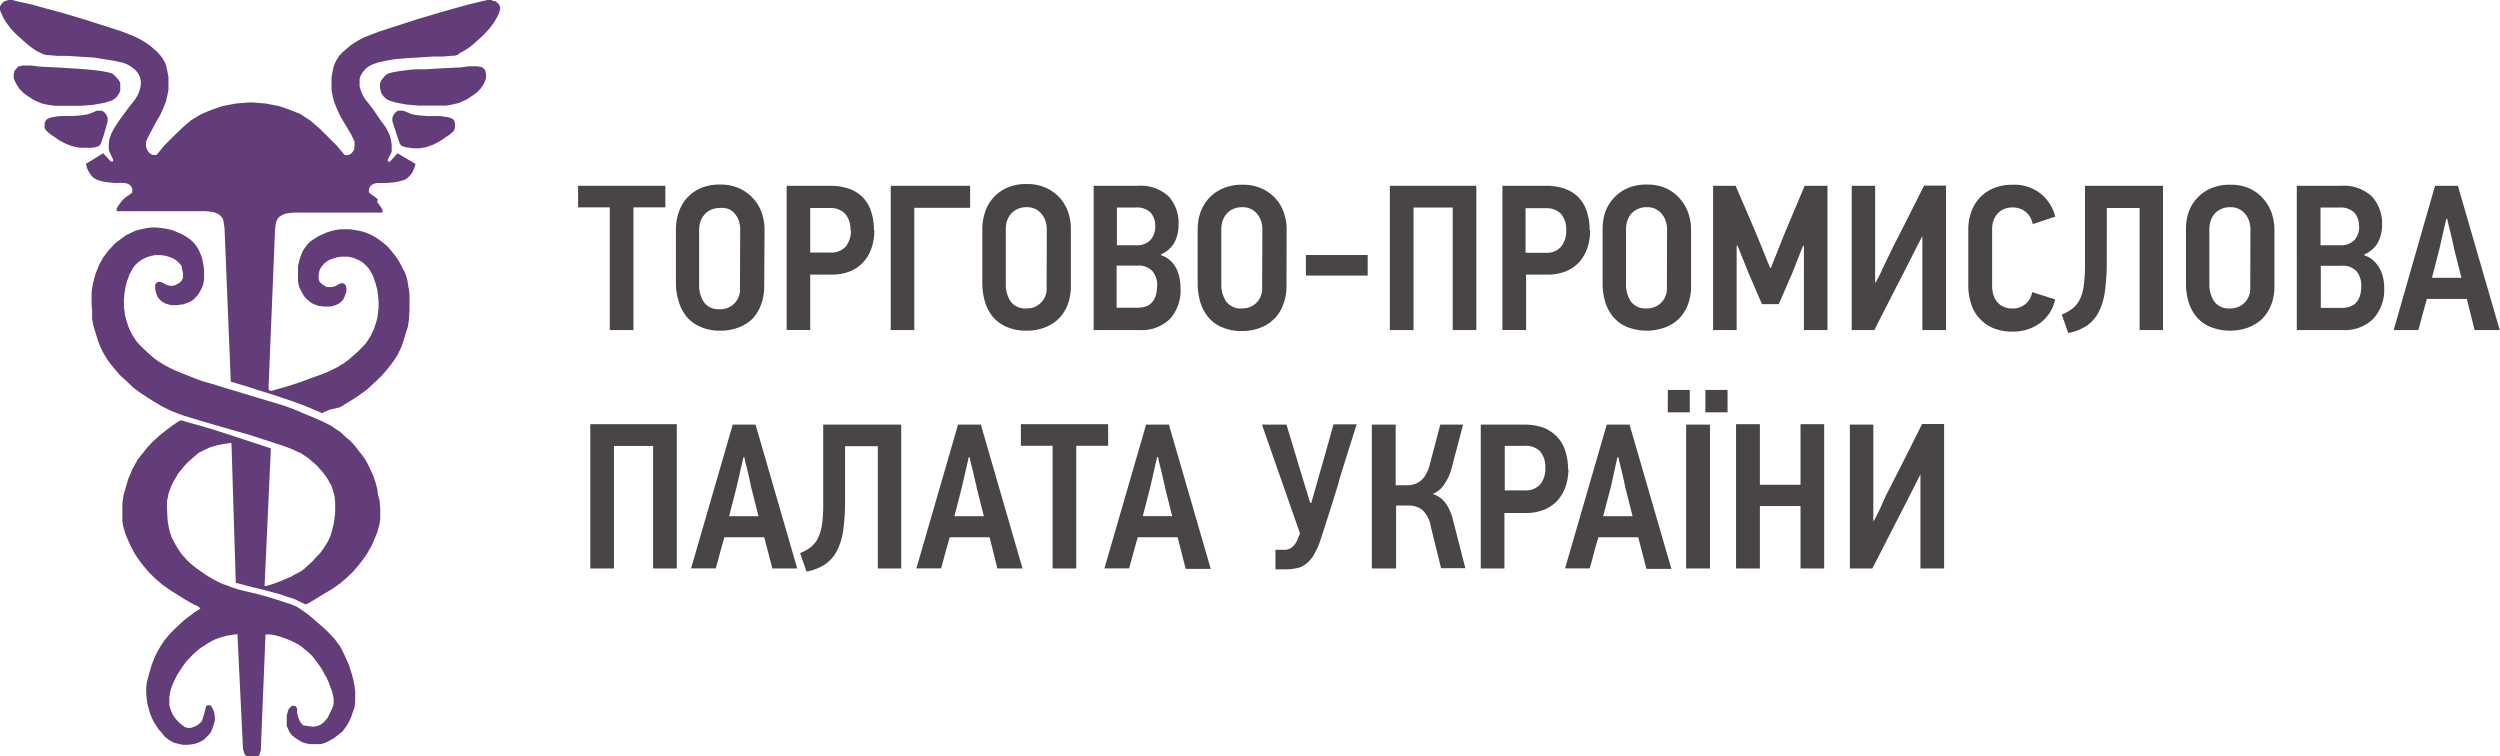
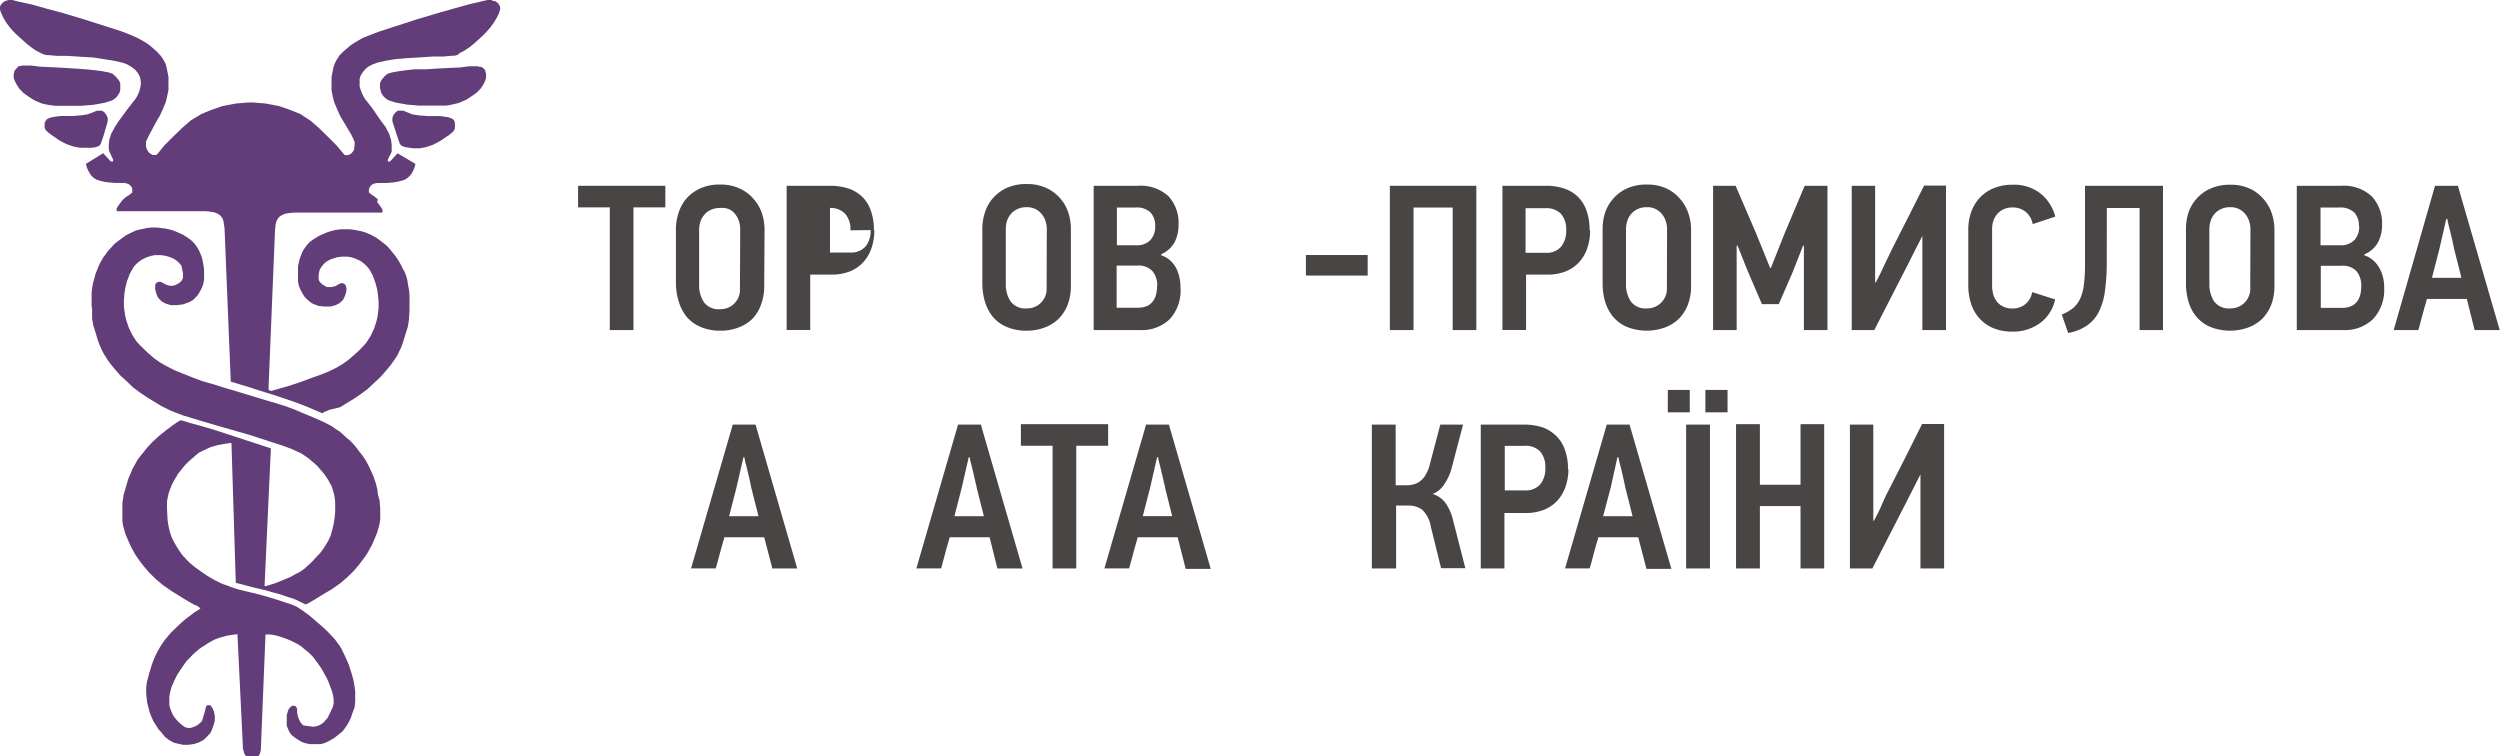
<svg xmlns="http://www.w3.org/2000/svg" viewBox="0 0 288.5 87.28">
  <defs>
    <style>.cls-1{fill:#633d79;fill-rule:evenodd;}.cls-2{fill:#484544;}</style>
  </defs>
  <g id="Layer_2" data-name="Layer 2">
    <g id="Isolation_Mode" data-name="Isolation Mode">
      <path class="cls-1" d="M10.51,17.06,11,17l.3-.11.2-.1.11-.18.09-.21.11-.33.16-.47L12.43,14v-.37l-.08-.23-.11-.19L12.09,13l-.17-.13-.14-.09-.18,0h-.19l-.25,0-.54.23-.53.19-.73.11-.95.08H7.48l-.52,0-.55.07-.36.06-.32.08-.21.1-.16.11L5.24,14l-.09.18v.38l0,.18.09.21.14.17.18.16.26.21.44.3.49.35.47.26.46.23.79.28.77.14.33,0,.35,0ZM5.83,12.14l.51.07,1.3,0,1.75,0,1.42-.12,1.26-.23.75-.23.25-.12.21-.16.19-.17.18-.25.14-.24.09-.28,0-.25V9.91l0-.28-.09-.24-.12-.19L13.49,9l-.14-.17-.19-.16L13,8.51l-.26-.09-.29-.08-.76-.14L11,8.11,9.94,8,8.48,7.9l-1.6-.1L4.59,7.69l-1-.13-.38,0-.3,0-.29,0-.3.07-.15,0L2,7.8,1.81,8a.74.74,0,0,0-.16.25l-.07.33v.17l0,.26.11.29.17.35.37.59.48.49.58.42.62.39.45.21.46.19.57.13Zm37.8,45-.09-.69-.18-.7L43.11,55l-.2-.44-.29-.65-.18-.35-.17-.33-.26-.4-.26-.37-.29-.35-.22-.3L41,51.5l-.26-.3-.37-.38L40,50.53l-.38-.36-.44-.39-.43-.26-.45-.33-.51-.27-.48-.24-.46-.21-.74-.32-.93-.38-1.12-.48L33,46.89l-1.15-.36-1.23-.36-1.24-.38-1.16-.35L27,45.07l-1.13-.33-1.22-.39L23.39,44l-1.12-.42L21,43.07l-.87-.35-1-.51-.73-.43-.62-.44-.69-.6-.49-.47-.44-.42-.44-.49-.49-.77-.4-.86-.26-.79-.14-.58-.13-1,0-.77.06-.72.1-.65.17-.7.35-.93.4-.71.25-.32.3-.28.42-.31.58-.28.49-.16.47-.09.63,0,.49.06.44.12.43.16.35.19.35.28.36.41L21,31l.12.52,0,.53-.14.31-.27.28-.33.18-.18.09-.31.07h-.27l-.45-.12-.43-.24-.23-.1h-.21l-.15.05L18,32.7l-.09.16,0,.26,0,.26.07.3.09.29.13.31.15.19.33.33.42.23.6.18.73,0,.72-.09.74-.28.37-.21.28-.27.26-.28.17-.26.13-.22.19-.38.15-.38.11-.54,0-.4,0-.78-.07-.52-.09-.48-.1-.43-.18-.46-.18-.4-.24-.39-.23-.31-.3-.32-.37-.29-.4-.27-.38-.22-.42-.18-.54-.23-.48-.14-.45-.1-.55-.07-.52-.06-.58,0-.56.07-.61.13-.62.15-.54.25-.35.17-.3.16-.43.32-.47.35-.4.31-.32.37-.34.35-.31.42-.3.4-.37.65-.18.39-.15.38-.18.44-.14.51-.16.58-.12.64-.05.56,0,.7V35c0,.21,0,.41.06.63l0,1.13.13.77.19.61.21.69.16.53.19.49.3.66.16.3.23.37.2.33.32.44.51.63.65.74.84.77.66.64.79.58.79.53,1.63,1,1.07.53.64.26.86.32,1.09.33,1,.3,1.11.33,1.31.38,3.14.9,3.08,1,.85.28.84.31.59.27.56.25.47.31.45.31.31.28.36.3.28.26.26.3.27.3.26.31.24.34.22.33.2.37.2.35.12.34.09.34.1.33.07.39.05.54v.51l0,.6-.06.59-.11.72-.15.65-.22.77-.26.56-.25.43-.28.43-.39.54-.4.42-.19.19-.27.32-.33.31-.3.27-.27.26-.35.26-.36.23L34,66.3l-.43.26-.54.23-.59.24-.44.18-.47.17-.83.25-.17,0,.73-15.89-5.78-1.89-1-.32-1.79-.52L22,48.83l-.6-.19-.54-.15-.42.24-.58.4-.81.61-.12.11-.17.12-.46.38-.38.36-.32.28-.36.39-.27.29-.28.35-.06.09-.3.36-.15.18-.08.12-.21.26-.22.4h0l-.09.16-.31.56-.17.44-.08.18-.19.41-.23.77-.1.35v0l-.24.81-.14,1,0,1,0,.28v.17l0,.53.06.47.12.46.18.62.3.71.33.73.25.47.28.49.51.74.45.58.63.73.72.71.8.68,1,.7.94.58.72.45.93.54.33.14.05,0,.14.1.27.22-.24.18-.44.26L22,71l-.44.32-.39.33-.36.32-.37.35-.36.35-.34.33-.4.46-.37.45-.46.69-.33.57-.21.43-.2.45-.15.38-.11.3-.15.51-.14.44-.12.47-.15.57-.08.67,0,.6.05.54.06.53.16.65.14.51.21.54.21.46.25.4.34.54.39.42L19,85l.49.39.57.32.51.12.55.12.63,0,.68-.1.54-.18.55-.3.4-.4.35-.36.2-.43.19-.54.13-.49v-.54l-.09-.47-.17-.41-.24-.34-.41,0-.14.27-.08.38-.16.53-.19.65-.43.39-.27.17-.29.12L22,84l-.37,0-.32-.11L21,83.66l-.31-.26-.28-.29-.23-.27-.22-.33-.17-.37-.15-.39-.1-.37,0-.37v-.54l.07-.47.11-.46.12-.38.15-.32.13-.3.14-.29.18-.36.2-.31.25-.38.23-.34.2-.28.2-.28.27-.28.24-.24.28-.3.34-.3.33-.28.32-.22.33-.2.33-.23.49-.28.38-.19.41-.16.34-.09.61-.17.55-.09.66-.09.64,13.23.06.23.08.28.1.22.21.13h1.29l.16-.15.1-.32.07-.3,0-.28.53-13,.52,0,.49.07.54.14.48.16.42.15.44.18.43.21.44.23.37.24.35.3.35.28.39.35.26.28.28.37.26.35.35.49.21.34.22.42.26.45.24.54.21.58.18.46.1.43.07.41c0,.16,0,.4,0,.56l-.1.4-.21.44-.16.33-.21.44-.26.31-.23.25-.36.26-.34.14-.47.09-.53-.07L35,83.71l-.27-.28-.21-.37-.14-.38-.09-.47,0-.46-.23-.3-.36,0-.24.2-.2.28-.17.63,0,.63,0,.58.15.35.17.37.26.35.37.29.35.23.41.25.38.14.54.12.79,0,.51,0,.38-.1.34-.14.49-.27.4-.24.42-.34.47-.37.3-.4.23-.33.22-.38.25-.53.13-.42.13-.35.15-.41.06-.61v-.57l0-.65-.08-.58-.11-.65-.19-.7-.19-.59-.19-.59-.21-.47-.18-.4-.39-.82-.26-.46L39,74.27l-.34-.48-.36-.38L37.92,73l-.38-.37-.45-.41-.59-.5-.43-.38L35.66,71l-.46-.34-.43-.3L34.23,70l-.66-.27-.69-.22-1.09-.36-1.2-.36-1.12-.3-.91-.21L27.43,68l-.82-.27-.28-.13-.48-.15-.43-.18-.73-.37-.78-.46L23.27,66l-.65-.46-.7-.56-.44-.45L21,64l-.34-.49L20.34,63l-.23-.4-.3-.59-.21-.64-.11-.47-.07-.34L19.34,60l-.07-1.35,0-.79.18-.91L19.8,56l.33-.63.31-.5,0-.06h0l0,0L21,54.1l.42-.5.4-.39.44-.38.66-.57.62-.31.76-.35.84-.24.76-.14.81-.11.5,16.15.92.23,1.16.31.89.21.42.09v0l0,0,.85.25.81.21.51.18.57.19.47.14.34.14.49.24.63.3.32-.14.92-.54.73-.46,1-.58,1-.7.8-.68.72-.7.63-.73.46-.6.51-.72.28-.51.26-.45.32-.74.29-.7.19-.65.11-.44.07-.47,0-.54v-.69l-.07-.94ZM52.46,14l-.12-.19-.16-.11-.21-.1-.31-.08-.37-.06-.54-.07-.52,0h-.92l-1-.08-.72-.11L47.09,13l-.53-.23-.26,0h-.2l-.17,0-.14.09-.16.13-.17.21-.11.19-.07.23,0,.19,0,.18.51,1.59.16.47.11.33.08.21.14.18.17.1.31.11.45.07.54.07.33,0,.34,0,.76-.14.8-.28.45-.23.47-.26.5-.35.46-.3.24-.21.19-.16.12-.17.09-.21,0-.18,0-.19,0-.19ZM55.91,8l-.19-.17-.17-.11-.16,0-.3-.07-.3,0-.3,0-.38,0-1,.13-2.28.11-1.61.1L47.77,8l-1.05.12-.65.09-.78.14L45,8.42l-.26.09-.21.16-.18.16L44.22,9l-.17.19-.11.2-.09.24,0,.28,0,.23.06.25.06.28.14.24.18.25.19.17.21.16.25.12.75.23,1.26.23,1.42.12,1.76,0,1.29,0,.51-.07.42-.1.58-.13.43-.19.48-.21.59-.39L55,10.7l.48-.49.38-.59L56,9.27,56.09,9l0-.26V8.55l-.07-.33A.72.72,0,0,0,55.91,8m1.8-7.2L57.62.58l-.1-.14-.1-.11L57.26.21,57.12.12l-.18,0L56.7,0l-.21,0-.21,0-.42.09L54.08.51,52.32,1l-1.82.52-2.42.72-2.62.85-1.74.56-1,.39-.77.3-.59.32-.49.29-.44.3-.46.4L39.56,6l-.22.23-.19.19L39,6.69l-.16.23-.16.31-.12.27-.09.31-.21,1.07,0,.47,0,.53,0,.55.15.75.16.63.34.8.34.76.39.66.88,1.47.31.65.09.23,0,.17,0,.18,0,.14-.05.24,0,.14-.07.14-.11.14-.08.11-.12.1-.15.09-.17.07-.16,0h-.14l-.14-.05-.12-.15-.76-.91-1-1-.59-.58-.43-.42-1-.87-1.17-.76-1.15-.47-1.3-.45-1.59-.3-1.46-.12v0l-.23,0-.22,0v0l-1.45.12-1.59.3-1.3.45-1.14.47L22,13.91l-1,.87-.43.42-.6.58-1,1-.74.91-.12.15-.16.05h-.13l-.16,0-.16-.07-.16-.09-.11-.1-.1-.11-.09-.14-.08-.14-.06-.14-.05-.24,0-.14,0-.18,0-.17.09-.23.32-.65L18.06,14l.39-.66.35-.76.33-.8.15-.63.16-.75,0-.55v-1l-.22-1.07-.08-.31-.11-.27-.18-.31-.14-.23-.21-.28-.19-.19L18.15,6l-.41-.37-.47-.4-.43-.3-.49-.29-.6-.32L15,4l-1-.39-1.74-.56L9.62,2.21l-2.4-.72L5.38,1,3.63.51,1.85.12,1.44,0,1.21,0,1,0,.76.07.58.12.44.21.29.33.2.44.09.58,0,.77V1.1l.06.21.14.34.19.41.38.62.41.54.35.4L2,4.08l1.12,1,.59.46.47.31.58.3.2.09.19.06.22.06.26,0,1,.09,1.17,0,1.85.12,1.18.07L12,6.83,13.09,7l1.05.23.54.2.52.31.39.3.32.38.21.39.09.33.05.41-.05.47-.14.54-.13.3-.14.28-.19.3-.24.31-.62.79L13.68,14l-.42.65-.44.81-.21.68-.06.59v.44l.07.33.19.39.14.31.1.2,0,.14,0,.07-.16.05-.14-.07-.84-.91-2,1.23.13.47.15.33.2.34.15.22.26.25.35.21.37.12.48.12.45.07.81.07.63,0,.46,0,.31.07.15.05.15.11.14.12.12.2.05.22v.18l0,.14-.11.1-.14.11-.19.14-.17.1-.24.18-.18.16-.16.17-.14.18-.35.49-.13.22,0,.06v.07l0,.07,0,.07,0,0,0,.05,0,0h0l.05,0,.28,0h9.91l.6.06.37.06.26.09.27.13.21.15.15.18.13.19.08.23.05.26.09.62.72,17.7,2.48.75.2.08h0l0,0h0l2,.62.86.28,1.65.56,1,.37.76.3.74.32.88.37.2-.14.65-.27L39.24,47l1.63-1,.78-.53.79-.59.67-.63.84-.79.65-.74.51-.63.31-.43.23-.34.23-.35.14-.31.31-.65.18-.51.16-.53.21-.68.19-.59.12-.79.07-1.13c0-.2,0-.41,0-.64V34.07l-.05-.54-.12-.67L47,32.28l-.14-.49-.18-.45L46.47,31l-.17-.39-.37-.63-.28-.41-.33-.41L45,28.76l-.33-.37-.38-.31-.48-.37-.42-.3-.31-.17-.34-.18-.56-.23-.59-.17-.63-.12-.56-.08h-.56l-.54,0-.54.07-.46.11-.48.14-.54.23-.42.19-.39.23-.38.24-.39.3-.29.32-.23.31-.25.38-.17.42-.16.44-.12.46-.09.45,0,.53,0,.77,0,.42.1.52.16.39.19.37.13.22.17.27.26.28.3.26L36,35l.73.3.71.07.74,0,.59-.17.43-.23.35-.33.12-.19.14-.32.1-.28.07-.3,0-.24-.05-.26-.07-.18-.14-.12-.16-.07h-.21l-.23.1-.39.23-.48.12H38l-.28,0L37.5,33l-.31-.19-.3-.28-.12-.32,0-.52.11-.53.18-.32.34-.42.35-.28.35-.19.44-.15.44-.13.49-.05.65,0,.46.08.48.16.58.28.42.32.3.3.25.29.41.74.33.93.18.7.09.63.07.73,0,.76-.12,1-.14.59-.26.79-.4.85-.5.78-.43.48-.43.44-.5.45-.7.61-.61.44-.74.44-1,.49-.88.35-1.26.45-1.12.42-1.26.41L32,44.91l-.7.21L31,45l0-.5.74-18,.07-.62.06-.26.1-.23.12-.19.14-.18.23-.15.24-.13.28-.09.35-.06.6-.06h9.91l.3,0,0,0h0l0,0,0-.05,0,0,0-.07,0-.07v-.07l0-.06-.12-.22-.35-.49-.14-.18L43.6,23l-.19-.16-.23-.18-.15-.1-.2-.14-.14-.11-.12-.1,0-.14v-.18l.07-.22.11-.2.14-.12.14-.11.15-.05.34-.07.43,0,.64,0,.8-.07.46-.07.47-.12.39-.12.33-.21.26-.25.18-.22.19-.34.14-.33.14-.47-2.07-1.23-.84.91-.14.07-.14-.05,0-.07,0-.14.09-.2.16-.31.19-.39,0-.33,0-.44-.07-.59-.21-.68-.42-.81L44,14,43,12.54l-.61-.79-.25-.31-.19-.3-.14-.28-.12-.3L41.5,10l0-.47,0-.41.09-.33.22-.39L42.13,8l.36-.3L43,7.43l.54-.2,1-.23,1.06-.17L47,6.71l1.19-.07L50,6.52l1.19,0,1-.09.27,0,.22-.06.18-.06L53,6.15l.57-.3.49-.31.59-.46,1.1-1,.44-.46.35-.4.4-.54.38-.62.21-.41.12-.34.07-.21V.77Z" />
      <polygon class="cls-2" points="73.1 23.93 73.1 38.09 70.37 38.09 70.37 23.93 66.71 23.93 66.71 21.44 76.78 21.44 76.78 23.93 73.1 23.93" />
      <path class="cls-2" d="M88.19,33a5.9,5.9,0,0,1-.37,2.16,4.53,4.53,0,0,1-1,1.64,4.61,4.61,0,0,1-1.61,1,5.71,5.71,0,0,1-2.06.36,5.55,5.55,0,0,1-2.34-.45,4.23,4.23,0,0,1-1.6-1.19,5.08,5.08,0,0,1-.89-1.75A7.18,7.18,0,0,1,78,32.76v-6.3a6.32,6.32,0,0,1,.27-1.79A4.9,4.9,0,0,1,79.14,23a4.77,4.77,0,0,1,1.58-1.22,5.31,5.31,0,0,1,2.38-.48,5.14,5.14,0,0,1,2.27.46A4.66,4.66,0,0,1,87,23a4.84,4.84,0,0,1,.94,1.65,6.26,6.26,0,0,1,.29,1.85Zm-2.77-6.62a3.08,3.08,0,0,0-.11-.73,2.32,2.32,0,0,0-.37-.8,2.22,2.22,0,0,0-.7-.66A2.19,2.19,0,0,0,83.1,24a2.4,2.4,0,0,0-1.16.26,2.06,2.06,0,0,0-.74.62,2.31,2.31,0,0,0-.4.8,3.07,3.07,0,0,0-.12.82l0,6.37a3.53,3.53,0,0,0,.55,2,2.08,2.08,0,0,0,1.86.81,2.24,2.24,0,0,0,2.3-2.37Z" />
-       <path class="cls-2" d="M100.9,26.58a6.51,6.51,0,0,1-.31,2,4.6,4.6,0,0,1-.93,1.63,4.14,4.14,0,0,1-1.54,1.09,5.62,5.62,0,0,1-2.18.39H93.5v6.39H90.78V21.44h5a6.64,6.64,0,0,1,2.11.31,4.23,4.23,0,0,1,1.6.95,4.06,4.06,0,0,1,1,1.6,6.57,6.57,0,0,1,.36,2.28m-2.71,0a2.72,2.72,0,0,0-.6-1.9A2.3,2.3,0,0,0,95.78,24H93.5v5.14h2.3a2.22,2.22,0,0,0,1.81-.7,2.87,2.87,0,0,0,.58-1.89" />
-       <polygon class="cls-2" points="105.51 23.98 105.51 38.09 102.79 38.09 102.79 21.44 111.95 21.44 111.95 23.98 105.51 23.98" />
+       <path class="cls-2" d="M100.9,26.58a6.51,6.51,0,0,1-.31,2,4.6,4.6,0,0,1-.93,1.63,4.14,4.14,0,0,1-1.54,1.09,5.62,5.62,0,0,1-2.18.39H93.5v6.39H90.78V21.44h5a6.64,6.64,0,0,1,2.11.31,4.23,4.23,0,0,1,1.6.95,4.06,4.06,0,0,1,1,1.6,6.57,6.57,0,0,1,.36,2.28m-2.71,0a2.72,2.72,0,0,0-.6-1.9A2.3,2.3,0,0,0,95.78,24v5.14h2.3a2.22,2.22,0,0,0,1.81-.7,2.87,2.87,0,0,0,.58-1.89" />
      <path class="cls-2" d="M123.58,33a6.11,6.11,0,0,1-.37,2.16,4.69,4.69,0,0,1-1.06,1.64,4.61,4.61,0,0,1-1.61,1,5.68,5.68,0,0,1-2.06.36,5.55,5.55,0,0,1-2.34-.45,4.23,4.23,0,0,1-1.6-1.19,5.08,5.08,0,0,1-.89-1.75,7.54,7.54,0,0,1-.29-2.09v-6.3a6,6,0,0,1,.28-1.79,4.71,4.71,0,0,1,.88-1.65,4.77,4.77,0,0,1,1.58-1.22,5.34,5.34,0,0,1,2.38-.48,5.11,5.11,0,0,1,2.27.46,4.71,4.71,0,0,1,2.53,2.83,6,6,0,0,1,.3,1.85Zm-2.78-6.62a2.64,2.64,0,0,0-.11-.73,2.32,2.32,0,0,0-.37-.8,2.22,2.22,0,0,0-.7-.66,2.19,2.19,0,0,0-1.14-.28,2.4,2.4,0,0,0-1.16.26,2.06,2.06,0,0,0-.74.62,2.31,2.31,0,0,0-.4.8,3,3,0,0,0-.11.82l0,6.37a3.53,3.53,0,0,0,.55,2,2.1,2.1,0,0,0,1.87.81,2.24,2.24,0,0,0,2.29-2.37Z" />
      <path class="cls-2" d="M136.23,33.16A4.92,4.92,0,0,1,135,36.82a4.64,4.64,0,0,1-3.43,1.27h-5.36V21.44h5.1a4.76,4.76,0,0,1,3.55,1.22A4.56,4.56,0,0,1,136,26a4.31,4.31,0,0,1-.44,1.93A3.2,3.2,0,0,1,134,29.34v.12a2.78,2.78,0,0,1,1,.56,3.27,3.27,0,0,1,.7.87A4.09,4.09,0,0,1,136.1,32a5.27,5.27,0,0,1,.13,1.18m-2.92-7.08a2.23,2.23,0,0,0-.54-1.58,2.27,2.27,0,0,0-1.73-.57h-2.15v4.35h2.17a2.13,2.13,0,0,0,1.71-.61,2.29,2.29,0,0,0,.54-1.59m.24,6.93A2.62,2.62,0,0,0,133,31.3a2.16,2.16,0,0,0-1.75-.65h-2.39v4.86h2.41a2.82,2.82,0,0,0,1.08-.19,1.64,1.64,0,0,0,.69-.55,2,2,0,0,0,.37-.8,3.77,3.77,0,0,0,.11-1" />
-       <path class="cls-2" d="M148.46,33a5.9,5.9,0,0,1-.38,2.16A4.53,4.53,0,0,1,147,36.84a4.61,4.61,0,0,1-1.61,1,5.68,5.68,0,0,1-2.06.36,5.55,5.55,0,0,1-2.34-.45,4.12,4.12,0,0,1-1.59-1.19,4.93,4.93,0,0,1-.9-1.75,7.54,7.54,0,0,1-.29-2.09v-6.3a6,6,0,0,1,.28-1.79A4.88,4.88,0,0,1,139.4,23,4.77,4.77,0,0,1,141,21.8a5.34,5.34,0,0,1,2.38-.48,5.14,5.14,0,0,1,2.27.46,4.71,4.71,0,0,1,2.53,2.83,6,6,0,0,1,.3,1.85Zm-2.78-6.62a3.08,3.08,0,0,0-.11-.73,2.32,2.32,0,0,0-.37-.8,2.22,2.22,0,0,0-.7-.66,2.19,2.19,0,0,0-1.14-.28,2.4,2.4,0,0,0-1.16.26,2.06,2.06,0,0,0-.74.62,2.31,2.31,0,0,0-.4.8,3.07,3.07,0,0,0-.12.82l0,6.37a3.53,3.53,0,0,0,.55,2,2.08,2.08,0,0,0,1.86.81,2.24,2.24,0,0,0,2.3-2.37Z" />
      <rect class="cls-2" x="150.7" y="29.43" width="7.13" height="2.37" />
      <polygon class="cls-2" points="167.64 38.09 167.64 23.95 163.12 23.95 163.12 38.09 160.39 38.09 160.39 21.44 170.37 21.44 170.37 38.09 167.64 38.09" />
      <path class="cls-2" d="M183.5,26.58a6.23,6.23,0,0,1-.31,2,4.58,4.58,0,0,1-.92,1.63,4.22,4.22,0,0,1-1.54,1.09,5.66,5.66,0,0,1-2.18.39h-2.44v6.39h-2.73V21.44h5a6.53,6.53,0,0,1,2.1.31,4.16,4.16,0,0,1,1.6.95,4.06,4.06,0,0,1,1,1.6,6.57,6.57,0,0,1,.36,2.28m-2.7,0a2.72,2.72,0,0,0-.6-1.9,2.33,2.33,0,0,0-1.82-.65h-2.27v5.14h2.3a2.2,2.2,0,0,0,1.8-.7,2.87,2.87,0,0,0,.59-1.89" />
      <path class="cls-2" d="M195.15,33a5.9,5.9,0,0,1-.37,2.16,4.81,4.81,0,0,1-1.05,1.64,4.65,4.65,0,0,1-1.62,1,6.2,6.2,0,0,1-4.4-.09,4.27,4.27,0,0,1-1.59-1.19,5.1,5.1,0,0,1-.9-1.75,7.54,7.54,0,0,1-.28-2.09v-6.3a6.32,6.32,0,0,1,.27-1.79A4.73,4.73,0,0,1,186.1,23a4.67,4.67,0,0,1,1.58-1.22,5.31,5.31,0,0,1,2.38-.48,5.17,5.17,0,0,1,2.27.46A4.66,4.66,0,0,1,193.92,23a4.82,4.82,0,0,1,.93,1.65,6,6,0,0,1,.3,1.85Zm-2.77-6.62a3.08,3.08,0,0,0-.11-.73,2.52,2.52,0,0,0-.37-.8,2.26,2.26,0,0,0-.71-.66,2.12,2.12,0,0,0-1.13-.28,2.37,2.37,0,0,0-1.16.26,2.19,2.19,0,0,0-.75.62,2.48,2.48,0,0,0-.39.8,3.07,3.07,0,0,0-.12.82l0,6.37a3.61,3.61,0,0,0,.55,2,2.1,2.1,0,0,0,1.87.81,2.26,2.26,0,0,0,2.3-2.37Z" />
      <polygon class="cls-2" points="208.17 38.09 208.17 28.36 208.07 28.36 206.85 31.46 205.27 35.1 203.33 35.1 201.71 31.34 200.51 28.33 200.41 28.36 200.41 38.09 197.69 38.09 197.69 21.44 200.29 21.44 202.64 26.9 204.27 30.92 204.36 30.92 205.97 26.87 208.26 21.44 210.89 21.44 210.89 38.09 208.17 38.09" />
      <path class="cls-2" d="M213.69,38.09V21.44h2.7V32.59h.08c.36-.68.71-1.37,1-2.05l1-2.06c.61-1.18,1.2-2.35,1.79-3.52s1.18-2.34,1.78-3.54h2.53V38.09h-2.73V27.23h0c-.28.53-.55,1.06-.82,1.6s-.54,1.08-.81,1.61l-3.92,7.65Z" />
      <path class="cls-2" d="M237.16,34.55a4.5,4.5,0,0,1-1.72,2.72,5.27,5.27,0,0,1-3.18,1,5.76,5.76,0,0,1-2.25-.41A4.49,4.49,0,0,1,227.45,35a6.77,6.77,0,0,1-.31-2.09V26.47a5.94,5.94,0,0,1,.31-1.92,4.82,4.82,0,0,1,.94-1.65,4.72,4.72,0,0,1,1.6-1.15,5.57,5.57,0,0,1,2.27-.43,4.89,4.89,0,0,1,3.26,1.05A5,5,0,0,1,237.18,25l-2.6.86a3.05,3.05,0,0,0-.24-.7,2.39,2.39,0,0,0-.46-.61,2.21,2.21,0,0,0-.69-.44,2.45,2.45,0,0,0-.93-.17,2.49,2.49,0,0,0-1.07.22,2.16,2.16,0,0,0-.73.56,2.47,2.47,0,0,0-.43.78,2.87,2.87,0,0,0-.14.86V33a3.66,3.66,0,0,0,.14,1,2.41,2.41,0,0,0,.44.84,2,2,0,0,0,.75.56,2.38,2.38,0,0,0,1,.2,2.27,2.27,0,0,0,1.5-.5,2.21,2.21,0,0,0,.79-1.39Z" />
      <path class="cls-2" d="M243.12,30.15a24.23,24.23,0,0,1-.21,3.43A7.49,7.49,0,0,1,242.2,36a4.34,4.34,0,0,1-1.38,1.58,5.76,5.76,0,0,1-2.15.85l-.74-2.13a5.18,5.18,0,0,0,1.28-.73,3.11,3.11,0,0,0,.82-1.06,5.14,5.14,0,0,0,.44-1.61,17.35,17.35,0,0,0,.14-2.39V21.44h9V38.09h-2.7V24h-3.78Z" />
      <path class="cls-2" d="M262.47,33a5.9,5.9,0,0,1-.37,2.16,4.81,4.81,0,0,1-1.05,1.64,4.74,4.74,0,0,1-1.62,1,6.2,6.2,0,0,1-4.4-.09,4.27,4.27,0,0,1-1.59-1.19,4.93,4.93,0,0,1-.9-1.75,7.54,7.54,0,0,1-.28-2.09v-6.3a6.32,6.32,0,0,1,.27-1.79A4.68,4.68,0,0,1,255,21.8a5.36,5.36,0,0,1,2.39-.48,5.17,5.17,0,0,1,2.27.46A4.66,4.66,0,0,1,261.24,23a4.82,4.82,0,0,1,.93,1.65,6,6,0,0,1,.3,1.85Zm-2.77-6.62a3.08,3.08,0,0,0-.11-.73,2.52,2.52,0,0,0-.37-.8,2.26,2.26,0,0,0-.71-.66,2.12,2.12,0,0,0-1.13-.28,2.37,2.37,0,0,0-1.16.26,2.1,2.1,0,0,0-.75.62,2.48,2.48,0,0,0-.39.8,3.07,3.07,0,0,0-.12.82l0,6.37a3.61,3.61,0,0,0,.55,2,2.1,2.1,0,0,0,1.87.81,2.26,2.26,0,0,0,2.3-2.37Z" />
      <path class="cls-2" d="M275.13,33.16a4.92,4.92,0,0,1-1.28,3.66,4.67,4.67,0,0,1-3.44,1.27h-5.36V21.44h5.1a4.74,4.74,0,0,1,3.55,1.22A4.57,4.57,0,0,1,274.89,26a4.19,4.19,0,0,1-.45,1.93,3.12,3.12,0,0,1-1.59,1.42v.12a2.7,2.7,0,0,1,1,.56,3.31,3.31,0,0,1,.71.87A4.07,4.07,0,0,1,275,32a5.28,5.28,0,0,1,.14,1.18m-2.92-7.08a2.23,2.23,0,0,0-.54-1.58,2.31,2.31,0,0,0-1.74-.57h-2.15v4.35H270a2.16,2.16,0,0,0,1.71-.61,2.29,2.29,0,0,0,.54-1.59m.24,6.93a2.63,2.63,0,0,0-.53-1.71,2.13,2.13,0,0,0-1.75-.65h-2.39v4.86h2.42a2.73,2.73,0,0,0,1.07-.19,1.74,1.74,0,0,0,.7-.55,2.18,2.18,0,0,0,.37-.8,4.28,4.28,0,0,0,.11-1" />
      <path class="cls-2" d="M284.67,34.5h-4.62c0,.15-.09.39-.19.72s-.19.69-.3,1.08-.2.74-.28,1.07-.16.58-.21.72h-2.84L281,21.44h2.64l4.83,16.65h-2.9Zm-3.16-5.79-.86,3.35h3.4l-.84-3.32-.15-.72c-.08-.33-.16-.69-.24-1.05s-.17-.72-.25-1-.13-.56-.15-.71h-.12Z" />
-       <polygon class="cls-2" points="75.37 65.6 75.37 51.46 70.85 51.46 70.85 65.6 68.12 65.6 68.12 48.95 78.1 48.95 78.1 65.6 75.37 65.6" />
      <path class="cls-2" d="M88.19,62H83.58c0,.15-.1.39-.19.72s-.2.7-.3,1.08-.2.74-.29,1.07-.16.58-.2.72H79.75L84.56,49h2.63L92,65.6H89.13ZM85,56.22l-.86,3.35h3.39l-.84-3.32-.15-.72q-.1-.49-.24-1.05c-.09-.37-.17-.72-.25-1a5,5,0,0,1-.14-.71h-.12Z" />
-       <path class="cls-2" d="M97.52,57.66a24.37,24.37,0,0,1-.2,3.43,7.48,7.48,0,0,1-.72,2.44,4.22,4.22,0,0,1-1.37,1.58,5.81,5.81,0,0,1-2.16.85l-.74-2.13a5,5,0,0,0,1.28-.73A3,3,0,0,0,94.44,62a5.43,5.43,0,0,0,.44-1.61A17.55,17.55,0,0,0,95,58V49h9V65.6H101.3V51.49H97.52Z" />
      <path class="cls-2" d="M114.2,62h-4.62c0,.15-.1.39-.19.72s-.2.7-.3,1.08-.2.74-.29,1.07a7.26,7.26,0,0,1-.2.72h-2.85L110.56,49h2.63L118,65.6h-2.9ZM111,56.22l-.86,3.35h3.4l-.84-3.32c0-.15-.08-.38-.16-.72s-.15-.68-.24-1.05-.17-.72-.25-1a5,5,0,0,1-.14-.71h-.12Z" />
      <polygon class="cls-2" points="124.2 51.44 124.2 65.6 121.47 65.6 121.47 51.44 117.81 51.44 117.81 48.95 127.88 48.95 127.88 51.44 124.2 51.44" />
      <path class="cls-2" d="M135.9,62h-4.62c0,.15-.1.39-.19.72s-.2.7-.3,1.08-.2.74-.29,1.07-.15.58-.2.72h-2.85L132.26,49h2.63l4.83,16.65h-2.89Zm-3.16-5.79-.86,3.35h3.39l-.83-3.32c0-.15-.09-.38-.16-.72s-.15-.68-.24-1.05-.17-.72-.25-1a5,5,0,0,1-.14-.71h-.12Z" />
-       <path class="cls-2" d="M154.53,55.54q-1,3.27-2.08,6.57a9.23,9.23,0,0,1-.81,1.88,3.83,3.83,0,0,1-.91,1.07,2.51,2.51,0,0,1-1,.49,7.15,7.15,0,0,1-1.2.15h-1.34V63.45h1a1.46,1.46,0,0,0,.88-.27,2.42,2.42,0,0,0,.7-1c0-.1.08-.2.12-.3a1.8,1.8,0,0,0,.12-.35L145.63,49h2.83L150,54.12l1.2,3.92h.12q.19-.66.54-1.89c.23-.81.47-1.67.73-2.57s.5-1.77.74-2.61.42-1.5.55-2h2.68q-1.05,3.3-2.06,6.56" />
      <path class="cls-2" d="M158.31,65.6V49h2.75v7h1.32a2.8,2.8,0,0,0,.74-.1,2,2,0,0,0,.73-.35,2.35,2.35,0,0,0,.64-.71,4.28,4.28,0,0,0,.5-1.21L166.21,49h2.63l-1.29,4.9a6,6,0,0,1-.89,2A2.76,2.76,0,0,1,165.32,57a2.94,2.94,0,0,1,1.56,1.14,6,6,0,0,1,.83,2l1.39,5.43h-2.8l-1.17-4.74a3.53,3.53,0,0,0-1-2,2.6,2.6,0,0,0-1.58-.49h-1.44V65.6Z" />
      <path class="cls-2" d="M181,54.09a6.51,6.51,0,0,1-.31,2,4.73,4.73,0,0,1-.92,1.63,4.26,4.26,0,0,1-1.55,1.09,5.6,5.6,0,0,1-2.17.39h-2.44V65.6h-2.73V49h5a6.93,6.93,0,0,1,2.11.31,4.37,4.37,0,0,1,1.6,1,4.06,4.06,0,0,1,1,1.6,6.57,6.57,0,0,1,.36,2.28M178.33,54a2.77,2.77,0,0,0-.59-1.9,2.34,2.34,0,0,0-1.82-.65h-2.27v5.14h2.29a2.22,2.22,0,0,0,1.81-.7,2.87,2.87,0,0,0,.58-1.89" />
      <path class="cls-2" d="M189.05,62h-4.61c0,.15-.1.39-.2.72s-.19.7-.3,1.08-.19.74-.28,1.07-.16.58-.21.72h-2.84L185.42,49h2.63l4.83,16.65H190Zm-3.16-5.79L185,59.57h3.4l-.84-3.32-.15-.72c-.07-.33-.16-.68-.24-1.05s-.17-.72-.25-1-.13-.56-.15-.71h-.12Z" />
      <path class="cls-2" d="M192.47,45H195v2.58h-2.54Zm2.11,4h2.75V65.6h-2.75Zm2.22-4h2.56v2.58H196.8Z" />
      <polygon class="cls-2" points="207.78 65.6 207.78 58.4 203.09 58.4 203.09 65.6 200.34 65.6 200.34 48.95 203.09 48.95 203.09 55.94 207.78 55.94 207.78 48.95 210.51 48.95 210.51 65.6 207.78 65.6" />
      <path class="cls-2" d="M213.48,65.6V49h2.7V60.1h.07c.37-.68.72-1.37,1-2.06s.66-1.37,1-2.05l1.79-3.52q.88-1.74,1.77-3.54h2.54V65.6h-2.73V54.74h0l-.81,1.6c-.27.55-.54,1.08-.82,1.61l-3.92,7.65Z" />
    </g>
  </g>
</svg>